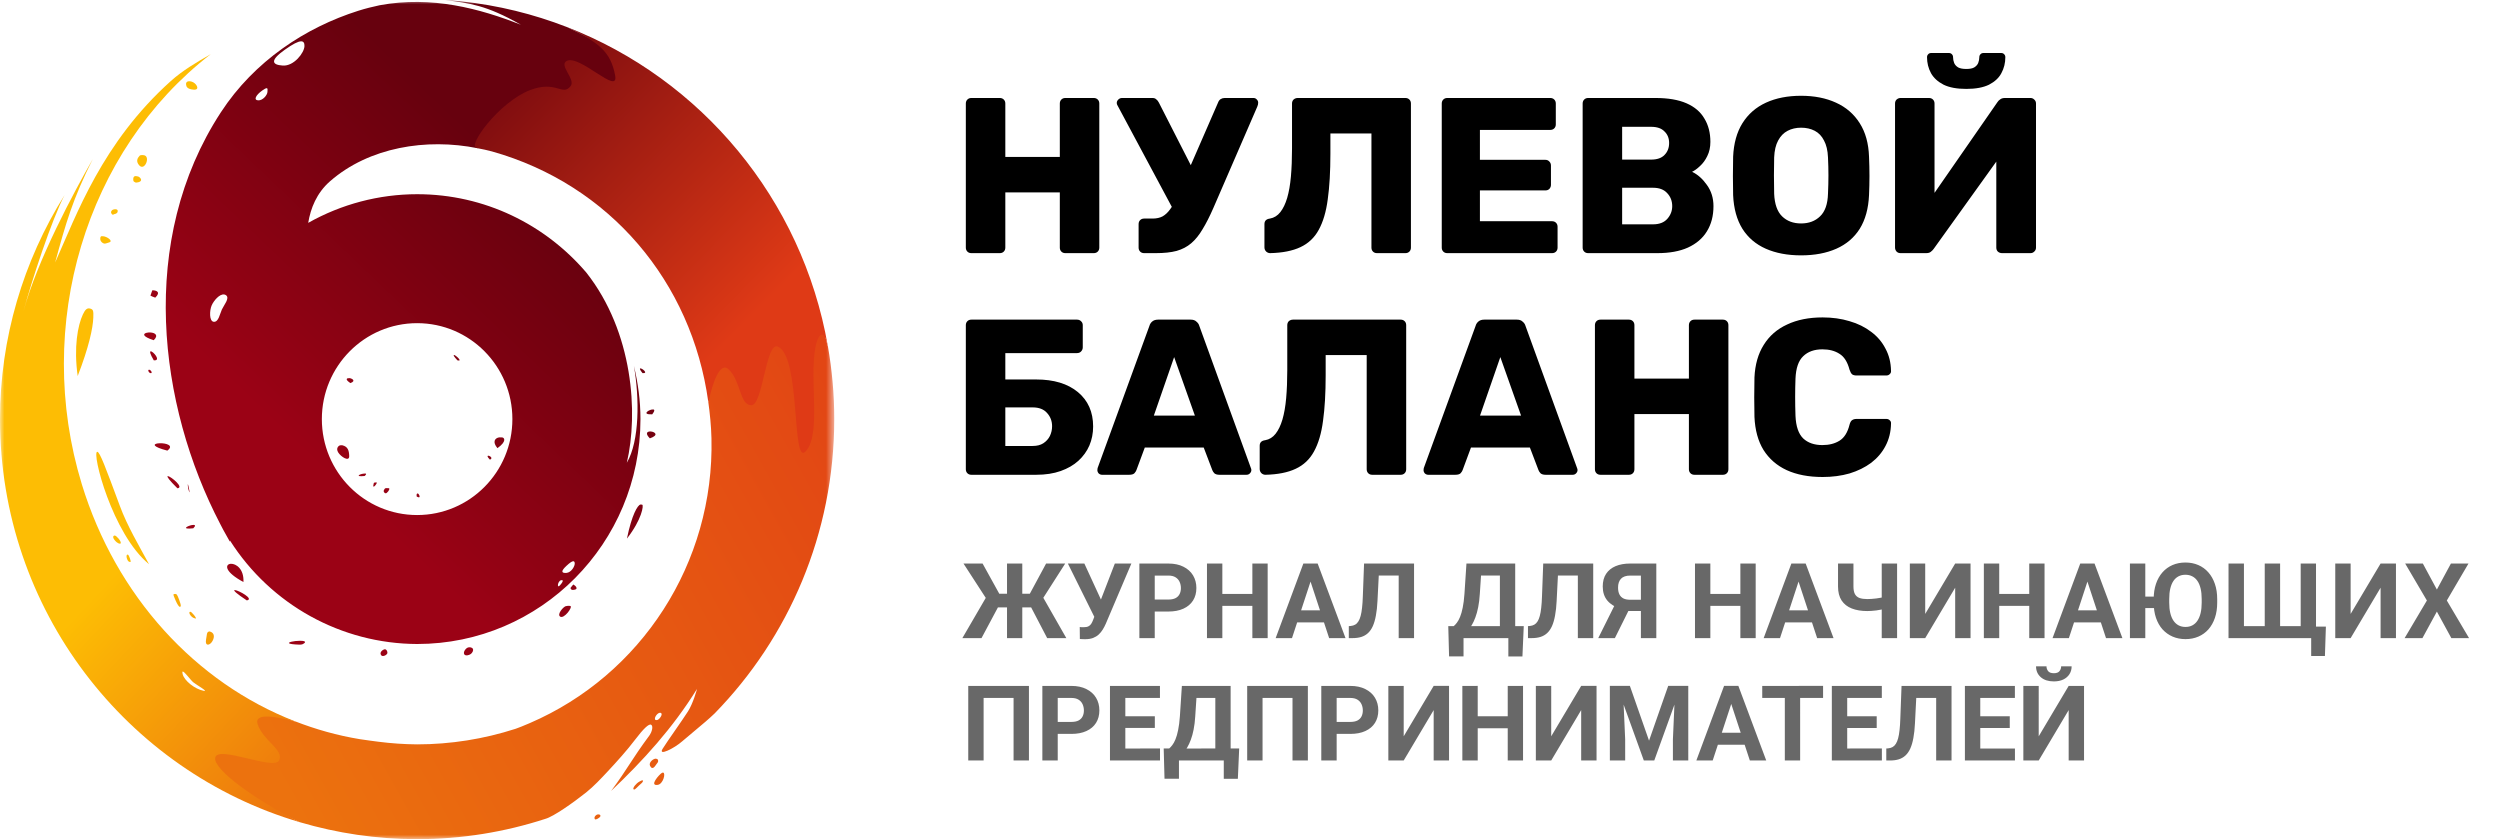
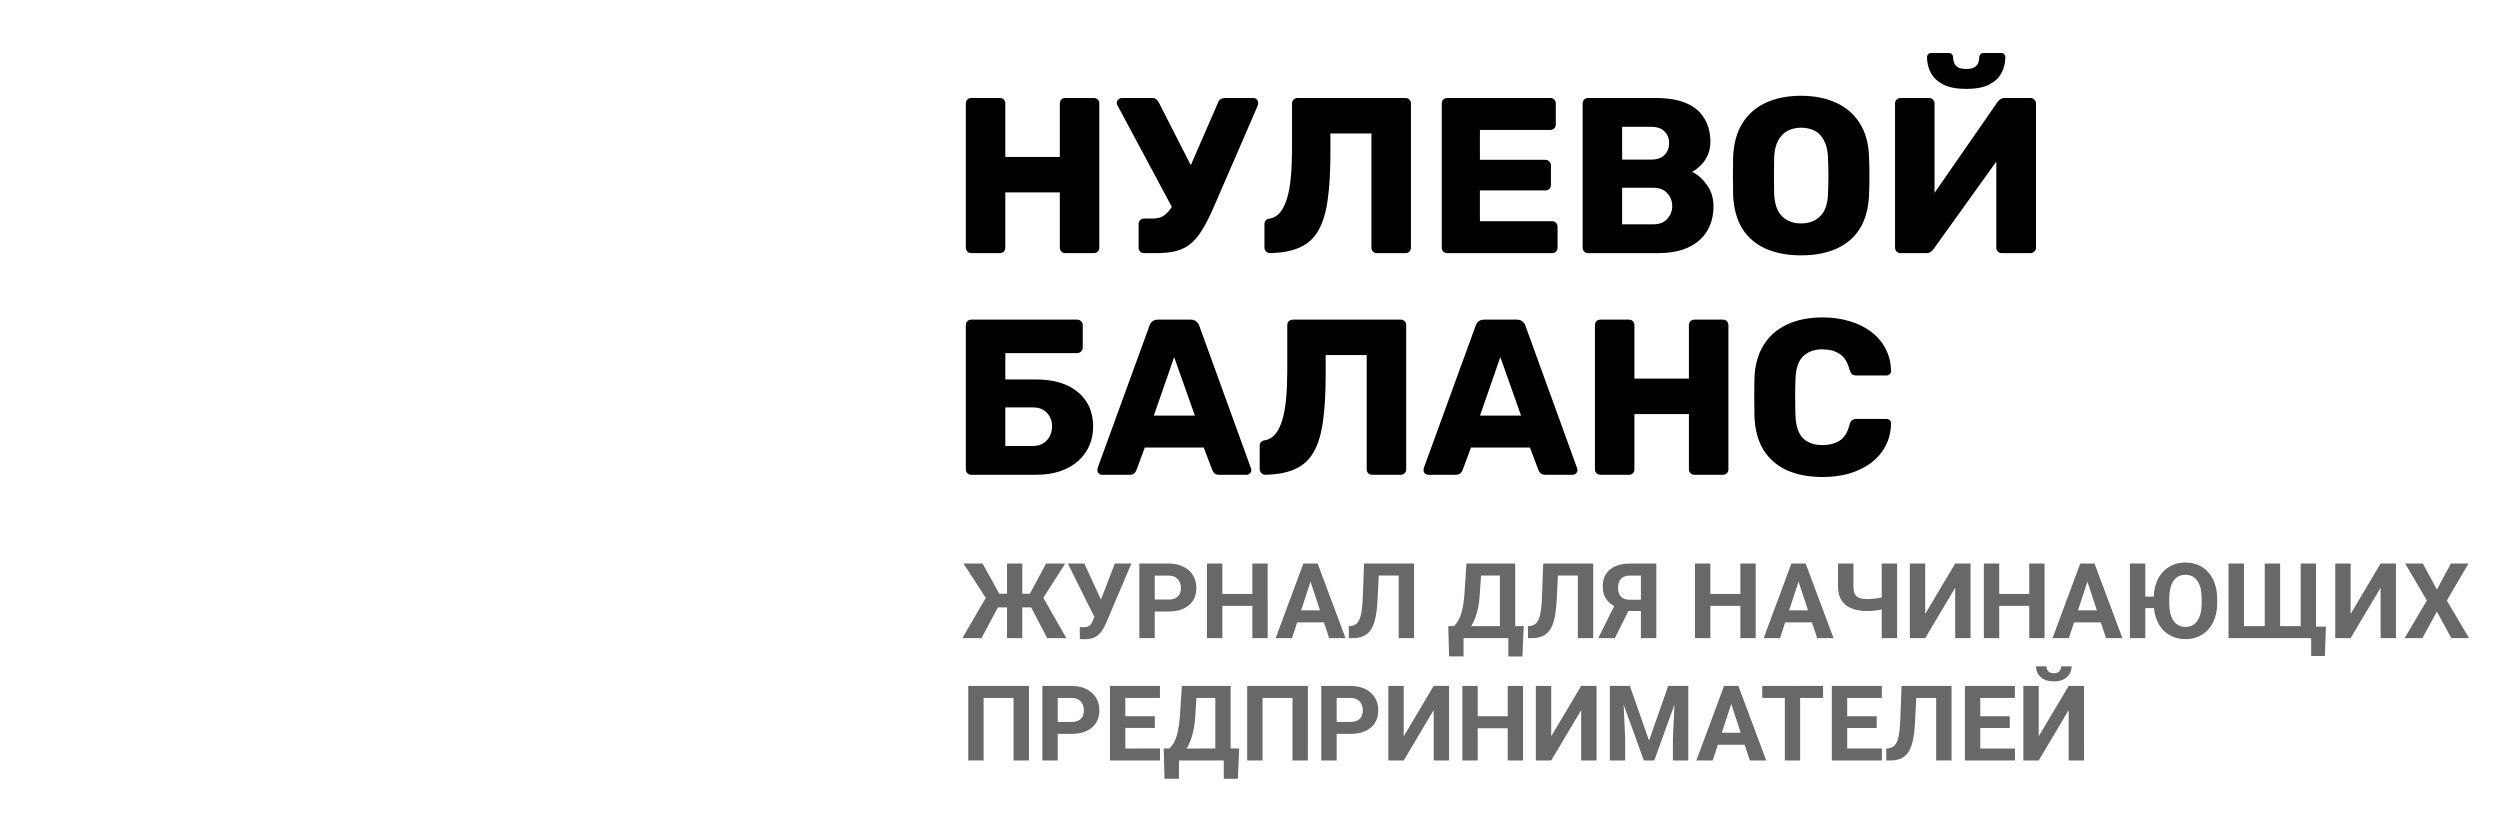
<svg xmlns="http://www.w3.org/2000/svg" width="286" height="96" viewBox="0 0 286 96" fill="none" version="1.1" id="svg14">
  <path d="M111.122 28.959C110.937 28.959 110.786 28.9 110.668 28.782C110.55 28.663 110.491 28.511 110.491 28.325V11.844C110.491 11.658 110.55 11.506 110.668 11.388C110.786 11.27 110.937 11.21 111.122 11.21H114.378C114.563 11.21 114.715 11.27 114.832 11.388C114.95 11.506 115.009 11.658 115.009 11.844V17.955H121.243V11.844C121.243 11.658 121.302 11.506 121.419 11.388C121.537 11.27 121.689 11.21 121.874 11.21H125.129C125.315 11.21 125.466 11.27 125.584 11.388C125.702 11.506 125.76 11.658 125.76 11.844V28.325C125.76 28.511 125.702 28.663 125.584 28.782C125.466 28.9 125.315 28.959 125.129 28.959H121.874C121.689 28.959 121.537 28.9 121.419 28.782C121.302 28.663 121.243 28.511 121.243 28.325V22.012H115.009V28.325C115.009 28.511 114.95 28.663 114.832 28.782C114.715 28.9 114.563 28.959 114.378 28.959H111.122ZM130.887 28.959C130.702 28.959 130.551 28.9 130.433 28.782C130.315 28.663 130.256 28.511 130.256 28.325V25.638C130.256 25.452 130.315 25.3 130.433 25.181C130.551 25.063 130.702 25.004 130.887 25.004H131.846C132.301 25.004 132.687 24.919 133.007 24.75C133.327 24.564 133.613 24.294 133.865 23.939C134.134 23.584 134.395 23.111 134.648 22.519L139.342 11.743C139.409 11.557 139.51 11.422 139.645 11.337C139.779 11.253 139.931 11.21 140.099 11.21H143.405C143.557 11.21 143.683 11.27 143.784 11.388C143.885 11.489 143.935 11.608 143.935 11.743C143.935 11.81 143.927 11.887 143.91 11.971C143.893 12.056 143.868 12.132 143.834 12.199L138.812 23.787C138.391 24.75 137.979 25.562 137.575 26.221C137.188 26.88 136.759 27.413 136.288 27.818C135.817 28.224 135.253 28.52 134.597 28.706C133.958 28.875 133.167 28.959 132.225 28.959H130.887ZM134.446 24.395L127.808 11.996C127.774 11.929 127.758 11.853 127.758 11.768C127.758 11.633 127.817 11.506 127.934 11.388C128.052 11.27 128.195 11.21 128.363 11.21H131.846C132.031 11.21 132.174 11.261 132.275 11.363C132.393 11.447 132.494 11.574 132.578 11.743L136.768 19.958L134.446 24.395ZM157.524 28.959C157.339 28.959 157.187 28.9 157.069 28.782C156.952 28.663 156.893 28.511 156.893 28.325V15.267H152.198V17.575C152.198 19.62 152.097 21.361 151.895 22.798C151.71 24.218 151.365 25.384 150.861 26.297C150.373 27.193 149.674 27.852 148.766 28.275C147.874 28.697 146.722 28.925 145.308 28.959C145.14 28.959 144.989 28.9 144.854 28.782C144.719 28.647 144.652 28.486 144.652 28.3V25.638C144.652 25.266 144.862 25.055 145.283 25.004C145.754 24.919 146.15 24.674 146.469 24.269C146.789 23.863 147.05 23.322 147.252 22.646C147.454 21.953 147.597 21.133 147.681 20.186C147.765 19.223 147.807 18.158 147.807 16.991V11.844C147.807 11.658 147.866 11.506 147.984 11.388C148.118 11.27 148.278 11.21 148.463 11.21H160.779C160.964 11.21 161.116 11.27 161.234 11.388C161.351 11.506 161.41 11.658 161.41 11.844V28.325C161.41 28.511 161.351 28.663 161.234 28.782C161.116 28.9 160.964 28.959 160.779 28.959H157.524ZM165.567 28.959C165.382 28.959 165.23 28.9 165.113 28.782C164.995 28.663 164.936 28.511 164.936 28.325V11.844C164.936 11.658 164.995 11.506 165.113 11.388C165.23 11.27 165.382 11.21 165.567 11.21H177.353C177.538 11.21 177.69 11.27 177.808 11.388C177.925 11.506 177.984 11.658 177.984 11.844V14.228C177.984 14.414 177.925 14.566 177.808 14.684C177.69 14.803 177.538 14.862 177.353 14.862H169.302V18.285H176.798C176.983 18.285 177.135 18.352 177.252 18.488C177.37 18.606 177.429 18.758 177.429 18.944V21.15C177.429 21.319 177.37 21.471 177.252 21.606C177.135 21.724 176.983 21.784 176.798 21.784H169.302V25.308H177.555C177.74 25.308 177.892 25.367 178.009 25.486C178.127 25.604 178.186 25.756 178.186 25.942V28.325C178.186 28.511 178.127 28.663 178.009 28.782C177.892 28.9 177.74 28.959 177.555 28.959H165.567ZM181.686 28.959C181.501 28.959 181.349 28.9 181.232 28.782C181.114 28.663 181.055 28.511 181.055 28.325V11.844C181.055 11.658 181.114 11.506 181.232 11.388C181.349 11.27 181.501 11.21 181.686 11.21H189.383C190.83 11.21 192.017 11.413 192.942 11.819C193.867 12.225 194.549 12.808 194.986 13.569C195.441 14.312 195.668 15.2 195.668 16.231C195.668 16.839 195.55 17.38 195.314 17.854C195.096 18.31 194.818 18.69 194.482 18.995C194.162 19.299 193.859 19.519 193.573 19.654C194.212 19.958 194.776 20.457 195.264 21.15C195.769 21.843 196.021 22.654 196.021 23.584C196.021 24.7 195.769 25.663 195.264 26.474C194.776 27.269 194.053 27.886 193.093 28.325C192.151 28.748 190.99 28.959 189.611 28.959H181.686ZM185.573 25.663H189.106C189.829 25.663 190.376 25.452 190.746 25.029C191.116 24.607 191.302 24.125 191.302 23.584C191.302 22.992 191.108 22.494 190.721 22.088C190.351 21.682 189.813 21.479 189.106 21.479H185.573V25.663ZM185.573 18.259H188.879C189.569 18.259 190.082 18.082 190.418 17.727C190.772 17.372 190.948 16.915 190.948 16.358C190.948 15.817 190.772 15.377 190.418 15.039C190.082 14.684 189.569 14.507 188.879 14.507H185.573V18.259ZM206.043 29.213C204.495 29.213 203.149 28.959 202.005 28.452C200.861 27.945 199.969 27.184 199.33 26.17C198.69 25.139 198.337 23.854 198.27 22.316C198.253 21.589 198.245 20.863 198.245 20.136C198.245 19.409 198.253 18.673 198.27 17.93C198.337 16.408 198.69 15.132 199.33 14.101C199.986 13.053 200.886 12.267 202.03 11.743C203.174 11.219 204.512 10.957 206.043 10.957C207.558 10.957 208.887 11.219 210.031 11.743C211.192 12.267 212.1 13.053 212.757 14.101C213.413 15.132 213.766 16.408 213.817 17.93C213.85 18.673 213.867 19.409 213.867 20.136C213.867 20.863 213.85 21.589 213.817 22.316C213.749 23.854 213.396 25.139 212.757 26.17C212.117 27.184 211.225 27.945 210.081 28.452C208.937 28.959 207.591 29.213 206.043 29.213ZM206.043 25.562C206.935 25.562 207.658 25.291 208.214 24.75C208.786 24.209 209.089 23.347 209.122 22.164C209.156 21.42 209.173 20.719 209.173 20.059C209.173 19.4 209.156 18.716 209.122 18.006C209.089 17.211 208.937 16.569 208.668 16.079C208.416 15.572 208.062 15.2 207.608 14.963C207.154 14.726 206.632 14.608 206.043 14.608C205.471 14.608 204.958 14.726 204.504 14.963C204.049 15.2 203.688 15.572 203.418 16.079C203.149 16.569 202.998 17.211 202.964 18.006C202.947 18.716 202.939 19.4 202.939 20.059C202.939 20.719 202.947 21.42 202.964 22.164C203.015 23.347 203.317 24.209 203.873 24.75C204.428 25.291 205.151 25.562 206.043 25.562ZM217.423 28.959C217.238 28.959 217.087 28.9 216.969 28.782C216.851 28.647 216.792 28.494 216.792 28.325V11.844C216.792 11.658 216.851 11.506 216.969 11.388C217.103 11.27 217.255 11.21 217.423 11.21H220.679C220.864 11.21 221.015 11.27 221.133 11.388C221.251 11.506 221.31 11.658 221.31 11.844V22.063L228.503 11.692C228.587 11.557 228.696 11.447 228.831 11.363C228.965 11.261 229.142 11.21 229.361 11.21H232.288C232.457 11.21 232.6 11.27 232.717 11.388C232.852 11.506 232.919 11.658 232.919 11.844V28.325C232.919 28.511 232.852 28.663 232.717 28.782C232.6 28.9 232.457 28.959 232.288 28.959H229.033C228.848 28.959 228.688 28.9 228.553 28.782C228.435 28.663 228.377 28.511 228.377 28.325V18.488L221.209 28.478C221.125 28.596 221.015 28.706 220.881 28.807C220.763 28.909 220.586 28.959 220.351 28.959H217.423ZM224.944 10.171C223.867 10.171 223.001 10.01 222.345 9.689C221.688 9.351 221.209 8.912 220.906 8.371C220.603 7.813 220.452 7.204 220.452 6.545C220.452 6.41 220.494 6.3 220.578 6.215C220.662 6.114 220.78 6.063 220.931 6.063H222.95C223.102 6.063 223.219 6.114 223.304 6.215C223.388 6.3 223.43 6.41 223.43 6.545C223.43 6.765 223.472 6.984 223.556 7.204C223.64 7.407 223.792 7.576 224.01 7.711C224.229 7.83 224.54 7.889 224.944 7.889C225.348 7.889 225.651 7.83 225.853 7.711C226.071 7.576 226.223 7.407 226.307 7.204C226.391 6.984 226.433 6.765 226.433 6.545C226.433 6.41 226.475 6.3 226.559 6.215C226.643 6.114 226.761 6.063 226.913 6.063H228.932C229.083 6.063 229.201 6.114 229.285 6.215C229.369 6.3 229.411 6.41 229.411 6.545C229.411 7.204 229.26 7.813 228.957 8.371C228.671 8.912 228.2 9.351 227.544 9.689C226.887 10.01 226.021 10.171 224.944 10.171ZM111.122 54.315C110.937 54.315 110.786 54.256 110.668 54.138C110.55 54.019 110.491 53.867 110.491 53.681V37.2C110.491 37.014 110.55 36.862 110.668 36.743C110.786 36.625 110.937 36.566 111.122 36.566H123.211C123.396 36.566 123.548 36.625 123.666 36.743C123.8 36.862 123.868 37.014 123.868 37.2V39.736C123.868 39.921 123.8 40.082 123.666 40.217C123.548 40.336 123.396 40.395 123.211 40.395H115.009V43.412H118.542C120.561 43.412 122.151 43.894 123.312 44.857C124.473 45.821 125.054 47.131 125.054 48.787C125.054 49.565 124.911 50.292 124.625 50.968C124.339 51.627 123.918 52.21 123.363 52.718C122.824 53.208 122.151 53.596 121.344 53.884C120.536 54.171 119.602 54.315 118.542 54.315H111.122ZM115.009 51.019H118.139C118.626 51.019 119.03 50.917 119.35 50.714C119.686 50.495 119.939 50.216 120.107 49.878C120.275 49.523 120.359 49.151 120.359 48.762C120.359 48.17 120.166 47.663 119.779 47.241C119.409 46.818 118.862 46.607 118.139 46.607H115.009V51.019ZM126.069 54.315C125.935 54.315 125.808 54.264 125.691 54.163C125.59 54.044 125.539 53.918 125.539 53.782C125.539 53.698 125.548 53.622 125.564 53.554L131.495 37.276C131.546 37.09 131.647 36.929 131.798 36.794C131.967 36.642 132.194 36.566 132.48 36.566H136.215C136.501 36.566 136.72 36.642 136.871 36.794C137.039 36.929 137.149 37.09 137.199 37.276L143.105 53.554C143.139 53.622 143.155 53.698 143.155 53.782C143.155 53.918 143.097 54.044 142.979 54.163C142.878 54.264 142.752 54.315 142.6 54.315H139.496C139.244 54.315 139.05 54.256 138.915 54.138C138.798 54.002 138.722 53.884 138.688 53.782L137.704 51.196H130.965L130.006 53.782C129.973 53.884 129.897 54.002 129.779 54.138C129.661 54.256 129.46 54.315 129.174 54.315H126.069ZM132 47.545H136.694L134.322 40.851L132 47.545ZM156.981 54.315C156.796 54.315 156.644 54.256 156.527 54.138C156.409 54.019 156.35 53.867 156.35 53.681V40.623H151.656V42.93C151.656 44.976 151.555 46.717 151.353 48.154C151.168 49.573 150.823 50.74 150.318 51.653C149.83 52.548 149.132 53.208 148.223 53.63C147.332 54.053 146.179 54.281 144.766 54.315C144.597 54.315 144.446 54.256 144.311 54.138C144.177 54.002 144.109 53.842 144.109 53.656V50.993C144.109 50.621 144.32 50.41 144.74 50.359C145.212 50.275 145.607 50.03 145.927 49.624C146.246 49.218 146.507 48.678 146.709 48.001C146.911 47.308 147.054 46.489 147.138 45.542C147.222 44.578 147.264 43.513 147.264 42.347V37.2C147.264 37.014 147.323 36.862 147.441 36.743C147.576 36.625 147.735 36.566 147.92 36.566H160.237C160.422 36.566 160.573 36.625 160.691 36.743C160.809 36.862 160.868 37.014 160.868 37.2V53.681C160.868 53.867 160.809 54.019 160.691 54.138C160.573 54.256 160.422 54.315 160.237 54.315H156.981ZM163.384 54.315C163.249 54.315 163.123 54.264 163.005 54.163C162.904 54.044 162.854 53.918 162.854 53.782C162.854 53.698 162.862 53.622 162.879 53.554L168.81 37.276C168.861 37.09 168.962 36.929 169.113 36.794C169.281 36.642 169.508 36.566 169.794 36.566H173.53C173.816 36.566 174.034 36.642 174.186 36.794C174.354 36.929 174.463 37.09 174.514 37.276L180.42 53.554C180.453 53.622 180.47 53.698 180.47 53.782C180.47 53.918 180.411 54.044 180.294 54.163C180.193 54.264 180.066 54.315 179.915 54.315H176.811C176.558 54.315 176.365 54.256 176.23 54.138C176.112 54.002 176.037 53.884 176.003 53.782L175.019 51.196H168.28L167.321 53.782C167.287 53.884 167.212 54.002 167.094 54.138C166.976 54.256 166.774 54.315 166.488 54.315H163.384ZM169.315 47.545H174.009L171.637 40.851L169.315 47.545ZM183.091 54.315C182.906 54.315 182.754 54.256 182.636 54.138C182.519 54.019 182.46 53.867 182.46 53.681V37.2C182.46 37.014 182.519 36.862 182.636 36.743C182.754 36.625 182.906 36.566 183.091 36.566H186.346C186.532 36.566 186.683 36.625 186.801 36.743C186.919 36.862 186.977 37.014 186.977 37.2V43.311H193.211V37.2C193.211 37.014 193.27 36.862 193.388 36.743C193.506 36.625 193.657 36.566 193.842 36.566H197.098C197.283 36.566 197.434 36.625 197.552 36.743C197.67 36.862 197.729 37.014 197.729 37.2V53.681C197.729 53.867 197.67 54.019 197.552 54.138C197.434 54.256 197.283 54.315 197.098 54.315H193.842C193.657 54.315 193.506 54.256 193.388 54.138C193.27 54.019 193.211 53.867 193.211 53.681V47.367H186.977V53.681C186.977 53.867 186.919 54.019 186.801 54.138C186.683 54.256 186.532 54.315 186.346 54.315H183.091ZM208.508 54.569C206.91 54.569 205.538 54.306 204.394 53.782C203.267 53.258 202.384 52.489 201.744 51.475C201.122 50.461 200.777 49.202 200.71 47.697C200.693 47.004 200.684 46.26 200.684 45.466C200.684 44.671 200.693 43.911 200.71 43.184C200.777 41.713 201.13 40.471 201.77 39.457C202.409 38.425 203.301 37.648 204.445 37.124C205.589 36.583 206.943 36.312 208.508 36.312C209.619 36.312 210.645 36.456 211.587 36.743C212.529 37.014 213.354 37.42 214.061 37.961C214.767 38.485 215.314 39.127 215.701 39.888C216.105 40.631 216.315 41.477 216.332 42.423C216.349 42.575 216.298 42.702 216.181 42.803C216.08 42.905 215.953 42.956 215.802 42.956H212.395C212.176 42.956 212.008 42.913 211.89 42.829C211.772 42.727 211.671 42.55 211.587 42.296C211.352 41.401 210.965 40.792 210.426 40.471C209.905 40.133 209.257 39.964 208.483 39.964C207.558 39.964 206.826 40.226 206.287 40.75C205.749 41.257 205.454 42.11 205.404 43.311C205.353 44.697 205.353 46.117 205.404 47.57C205.454 48.77 205.749 49.633 206.287 50.157C206.826 50.664 207.558 50.917 208.483 50.917C209.257 50.917 209.913 50.748 210.451 50.41C210.99 50.072 211.368 49.464 211.587 48.585C211.655 48.331 211.747 48.162 211.865 48.078C211.999 47.976 212.176 47.925 212.395 47.925H215.802C215.953 47.925 216.08 47.976 216.181 48.078C216.298 48.179 216.349 48.306 216.332 48.458C216.315 49.404 216.105 50.258 215.701 51.019C215.314 51.763 214.767 52.405 214.061 52.946C213.354 53.47 212.529 53.875 211.587 54.163C210.645 54.433 209.619 54.569 208.508 54.569Z" fill="black" id="path1" />
  <mask id="mask0_1061_191" style="mask-type:luminance" maskUnits="userSpaceOnUse" x="0" y="0" width="96" height="96">
-     <path d="M95.439 0H0V96H95.439V0Z" fill="white" id="path2" />
-   </mask>
+     </mask>
  <g mask="url(#mask0_1061_191)" id="g6">
-     <path d="M93.325 37.402C92.173 40.867 92.748 48.912 92.135 49.285C91.618 49.6 91.927 39.723 89.283 38.563C87.89 37.951 87.338 44.535 85.995 44.473C84.653 44.413 84.653 41.976 83.237 40.531C82.206 39.48 81.146 43.598 81.055 45.978C81.045 45.972 81.036 45.965 81.026 45.959C81.216 47.329 81.356 48.716 81.391 50.132C81.737 64.421 73.337 77.236 60.609 82.722C60.288 82.862 59.965 82.996 59.639 83.126C59.425 83.211 59.207 83.291 58.99 83.372C55.347 84.55 51.545 85.153 47.72 85.156C46.252 85.143 44.784 85.046 43.327 84.859C42.995 84.819 42.664 84.776 42.334 84.728C41.944 84.678 41.554 84.623 41.166 84.561C38.608 84.142 36.131 83.442 33.748 82.516C33.77 82.532 33.793 82.549 33.816 82.563C31.788 81.842 27.591 80.603 28.057 82.005C28.698 83.929 30.792 84.878 30.24 86.112C29.688 87.346 24.01 84.879 23.759 86.388C23.531 87.759 28.476 91.487 34.3 94.06C38.559 95.315 43.059 96 47.72 96C52.841 96 57.771 95.178 62.394 93.675C63.314 93.426 65.609 91.809 67.058 90.653C67.93 89.957 68.783 89.041 69.46 88.317C70.605 87.092 71.728 85.843 72.666 84.606C73.605 83.369 74.237 82.765 74.484 82.909C74.803 83.094 74.503 83.851 74.317 84.101C72.125 87.073 71.916 87.773 69.911 90.487C73.608 86.973 76.945 83.311 79.731 78.824C79.747 78.776 79.747 78.771 79.751 78.765C79.722 78.898 79.293 80.459 78.71 81.377C78.026 82.452 76.359 84.769 75.803 85.663C75.247 86.556 77.141 85.608 78.053 84.8C78.282 84.598 78.894 84.087 79.775 83.349C80.31 82.901 81.043 82.299 81.761 81.609C90.217 72.939 95.438 61.058 95.438 47.945C95.438 45.077 95.178 42.27 94.699 39.54C94.689 39.565 94.683 39.591 94.677 39.616C94.509 38.631 94.097 37.508 93.87 37.505C93.643 37.501 93.441 37.049 93.325 37.402ZM75.512 81.54C75.538 81.54 75.565 81.543 75.59 81.552C75.861 81.652 75.541 82.176 75.27 82.337C75.172 82.394 74.978 82.401 74.94 82.314C74.842 82.094 75.151 81.63 75.432 81.55C75.46 81.543 75.486 81.54 75.512 81.54ZM75.004 86.792C74.975 86.791 74.95 86.794 74.927 86.802C74.594 86.892 74.199 87.291 74.369 87.619C74.661 88.184 74.958 87.6 75.108 87.408C75.304 87.159 75.304 87.158 75.28 86.957C75.27 86.866 75.146 86.806 75.032 86.796C75.023 86.795 75.014 86.792 75.004 86.792ZM75.837 88.385C75.8 88.386 75.755 88.398 75.702 88.432C75.415 88.606 74.224 89.94 75.243 89.789C75.862 89.698 76.179 88.467 75.872 88.389C75.862 88.386 75.85 88.385 75.837 88.385ZM73.483 89.274C73.389 89.272 73.278 89.346 73.165 89.405C72.761 89.616 72.367 90.146 72.466 90.277C72.564 90.409 72.714 90.248 73.083 89.881C73.399 89.564 73.522 89.552 73.571 89.306C73.545 89.283 73.515 89.274 73.483 89.274ZM68.426 93.166C68.407 93.167 68.388 93.169 68.373 93.173C68.168 93.21 67.894 93.501 68.058 93.717C68.15 93.838 68.617 93.535 68.667 93.419C68.755 93.213 68.56 93.16 68.426 93.166Z" fill="url(#paint0_linear_1061_191)" id="path3" />
-     <path d="M50.922 0C53.678 0.38 55.576 0.54 59.596 2.834C54.868 0.969 49.376 -0.5 43.441 0.598C42.633 0.77 41.822 0.969 40.993 1.231C34.951 3.145 29.098 6.984 25.273 12.839C15.709 27.479 18.111 46.361 25.194 59.946C25.412 60.38 25.643 60.808 25.885 61.23C26.021 61.474 26.155 61.72 26.294 61.961L26.31 61.84C30.991 69.186 39.053 73.642 47.72 73.674C61.83 73.674 73.269 62.155 73.269 47.945C73.269 45.844 72.99 43.812 72.518 41.857C73.16 45.532 73.179 50.439 71.708 52.942C73.032 47.307 72.455 38.003 67.076 31.182C62.391 25.701 55.465 22.217 47.72 22.217C43.358 22.22 39.066 23.349 35.259 25.496C35.535 23.842 36.209 22.088 37.758 20.735C42.22 16.838 48.788 15.778 54.638 16.957C54.759 16.909 54.971 16.882 54.947 16.868C56.052 16.365 59.754 14.223 63.335 12.871C66.352 11.731 65.427 12.931 66.372 11.695C66.957 10.929 65.348 9.165 66.281 8.673C67.764 7.892 73.738 11.915 73.305 9.573C72.795 6.814 68.49 4.845 64.847 3.09C61.032 1.611 56.985 0.603 52.769 0.156C52.168 0.092 51.548 0.038 50.922 0ZM34.445 4.729C34.728 4.725 34.839 4.92 34.831 5.269C34.812 6.041 33.623 7.586 32.353 7.5H32.343C31.078 7.415 30.881 6.903 32.579 5.693C33.508 5.031 34.099 4.735 34.44 4.729H34.445ZM30.5 10.09C30.656 10.084 30.602 10.306 30.596 10.519C30.587 10.851 30.075 11.518 29.527 11.48C28.982 11.444 29.265 10.878 29.997 10.356C30.261 10.168 30.413 10.093 30.5 10.09ZM17.421 33.212C17.35 33.415 17.281 33.617 17.21 33.82C17.348 33.894 17.519 33.969 17.763 34.051C18.424 33.424 17.904 33.195 17.421 33.212ZM25.643 33.687C25.718 33.698 25.791 33.726 25.859 33.775C26.316 34.105 25.62 34.891 25.384 35.405C25.149 35.915 25.01 36.85 24.463 36.814C23.916 36.777 23.963 35.513 24.216 34.935C24.451 34.395 25.116 33.612 25.643 33.687ZM47.719 36.97C53.738 36.97 58.617 41.884 58.617 47.945C58.617 54.007 53.738 58.92 47.719 58.921C41.701 58.92 36.82 54.007 36.82 47.945C36.82 41.884 41.701 36.97 47.719 36.97ZM17.099 38.031C17.064 38.032 17.029 38.034 16.994 38.036C16.915 38.041 16.838 38.054 16.771 38.071C16.351 38.176 16.25 38.492 17.586 38.92C18.191 38.33 17.708 38.065 17.206 38.035C17.171 38.033 17.135 38.031 17.099 38.031ZM17.235 40.193C17.117 40.212 17.154 40.479 17.593 41.222C18.5 41.303 17.494 40.149 17.235 40.193ZM52.33 41.226C53.004 41.397 52.108 40.62 51.964 40.613C51.819 40.607 51.921 40.781 52.33 41.226ZM73.254 42.143C73.16 42.152 73.181 42.293 73.508 42.688C74.223 42.738 73.461 42.122 73.254 42.143ZM17.335 42.658C17.414 42.517 17.145 42.231 17.003 42.307C16.916 42.353 16.995 42.527 17.064 42.597C17.129 42.664 17.29 42.739 17.335 42.658ZM40.086 43.827C40.824 43.554 40.175 43.254 39.968 43.259C39.761 43.264 39.708 43.277 39.669 43.361C39.63 43.446 39.746 43.595 40.086 43.827ZM74.559 46.854C74.116 46.932 73.42 47.447 74.618 47.399C74.951 46.977 74.859 46.84 74.742 46.842C74.624 46.845 74.593 46.848 74.559 46.854ZM74.272 49.367C73.989 49.41 73.836 49.633 74.343 50.148C75.425 49.779 74.919 49.403 74.46 49.362C74.427 49.36 74.394 49.358 74.362 49.359C74.33 49.36 74.301 49.363 74.272 49.367ZM57.05 50.047C56.644 50.13 56.288 50.532 56.907 51.27C58.019 50.475 57.695 50.053 57.439 50.041C57.183 50.028 57.116 50.033 57.05 50.047ZM18.31 50.706C18.211 50.708 18.117 50.715 18.033 50.728C17.513 50.807 17.414 51.096 19.143 51.552C19.952 50.956 19.007 50.694 18.31 50.706ZM39.171 50.942C39.152 50.938 39.135 50.935 39.116 50.934C39.097 50.933 39.079 50.932 38.927 50.944C38.775 50.955 38.383 51.247 38.685 51.751C38.987 52.256 39.962 52.87 39.949 52.185C39.935 51.501 39.771 51.087 39.171 50.942ZM55.845 52.132C55.738 52.138 55.724 52.258 56.046 52.585C56.459 52.424 56.023 52.121 55.845 52.132ZM41.716 54.455C41.946 54.254 41.9 54.178 41.805 54.174C41.709 54.169 41.652 54.174 41.411 54.215C41.169 54.255 40.559 54.565 41.716 54.455ZM19.196 54.471C19.186 54.471 19.18 54.473 19.174 54.477C19.086 54.531 19.328 54.903 20.297 55.861C21.103 55.781 19.581 54.53 19.228 54.472C19.218 54.471 19.206 54.47 19.196 54.471ZM42.879 55.196C42.85 55.206 42.812 55.221 42.768 55.245C42.487 56.233 43.241 55.199 43.087 55.192C42.932 55.184 42.908 55.187 42.879 55.196ZM21.491 55.401C21.489 55.401 21.487 55.401 21.484 55.406C21.475 55.435 21.486 55.572 21.525 55.878C21.875 57.122 21.541 55.396 21.491 55.401ZM44.246 56.384C44.481 56.197 44.637 55.855 44.472 55.849C44.191 55.837 44.174 55.838 44.141 55.842C44.108 55.847 44.038 55.882 44.006 55.924C43.936 56.016 43.858 56.154 43.909 56.257C43.963 56.365 44.081 56.516 44.246 56.384ZM47.671 56.806C48.257 57.138 47.916 56.45 47.791 56.451C47.666 56.453 47.635 56.552 47.671 56.806ZM73.266 57.721C72.95 57.775 72.277 58.884 71.722 61.614C73.436 59.419 73.653 57.794 73.475 57.74C73.328 57.697 73.285 57.718 73.266 57.721ZM22.159 60.047C22.099 60.044 22.026 60.052 21.948 60.067C21.427 60.166 20.671 60.59 22.108 60.438C22.393 60.159 22.337 60.056 22.159 60.047ZM65.577 64.205C65.681 64.203 65.735 64.279 65.75 64.419C65.787 64.758 65.357 65.503 64.797 65.541C64.239 65.578 64.122 65.366 64.797 64.737C65.184 64.374 65.43 64.213 65.577 64.205ZM26.415 64.498C26.376 64.499 26.34 64.504 26.306 64.511C25.75 64.625 25.708 65.431 27.85 66.585C27.926 65.076 26.99 64.473 26.415 64.498ZM64.262 66.37C64.424 66.365 64.438 66.48 64.213 66.777C63.956 67.116 63.852 67.14 63.827 66.974C63.801 66.809 63.952 66.421 64.183 66.38C64.212 66.374 64.24 66.37 64.262 66.37ZM65.594 66.866C65.517 66.946 65.455 67.016 65.455 67.016L65.264 67.262C65.28 67.329 65.299 67.402 65.374 67.446C65.504 67.523 65.626 67.476 65.716 67.464C66.177 67.404 65.891 67.029 65.594 66.866ZM26.873 67.504C26.848 67.503 26.825 67.506 26.812 67.514C26.72 67.573 27.036 67.895 28.234 68.687C29.129 68.532 27.276 67.523 26.873 67.504ZM64.722 69.345C64.431 69.432 63.711 70.261 64.07 70.531C64.519 70.868 65.56 69.419 65.248 69.325C65.08 69.274 64.749 69.336 64.722 69.345ZM33.356 73.41C32.89 73.524 32.815 73.697 34.229 73.747C34.342 73.751 34.537 73.744 34.654 73.68C35.19 73.392 34.741 73.301 34.344 73.305C33.947 73.308 33.598 73.35 33.356 73.41ZM53.118 74.86C53.255 75.067 53.658 74.963 53.859 74.817C54.031 74.693 54.194 74.412 54.094 74.223C53.997 74.04 53.673 74.002 53.487 74.093C53.234 74.218 52.961 74.624 53.118 74.86ZM43.616 74.968C43.799 75.189 44.323 74.905 44.322 74.681C44.321 74.446 44.164 74.271 44.047 74.275C43.848 74.269 43.33 74.621 43.616 74.968Z" fill="url(#paint1_linear_1061_191)" id="path4" />
-     <path d="M24.11 6.196C22.503 7.118 20.899 8.051 19.539 9.273C11.665 16.349 8.776 24.533 6.308 30.031C7.513 25.571 8.341 22.705 10.618 18.192C8.452 21.987 4.261 29.766 2.689 35.601C3.589 32.203 5.945 25.046 7.388 22.317C2.657 29.864 0.002 38.708 -0 47.945C-0 69.791 14.481 88.22 34.3 94.06C29.334 91.581 24.389 88.06 24.616 86.689C24.867 85.18 31.386 88.21 31.937 86.977C32.49 85.743 30.115 84.775 29.474 82.85C29.008 81.449 31.769 82.011 33.815 82.563C33.792 82.55 33.77 82.531 33.747 82.516C22.362 78.096 13.274 68.189 9.356 55.386C3.809 37.23 9.802 17.248 24.11 6.196ZM21.907 9.332C21.416 9.203 21.264 9.426 21.286 9.653C21.308 9.88 21.373 10.198 22.16 10.257C22.948 10.315 22.465 9.478 21.907 9.332ZM15.931 18.919C16.54 19.592 17.204 17.993 16.54 17.775C16.496 17.76 16.102 17.682 15.97 17.82C15.719 18.085 15.519 18.463 15.931 18.919ZM15.26 20.682C15.273 20.748 15.312 20.772 15.384 20.815C15.48 20.872 15.522 20.897 15.608 20.888C16.336 20.813 16.2 20.438 15.906 20.241C15.851 20.203 15.789 20.172 15.566 20.147C15.342 20.122 15.19 20.27 15.26 20.682ZM13.078 24.497C13.342 24.453 13.495 24.324 13.459 24.074C13.449 24.011 13.345 23.925 13.168 23.935C12.991 23.946 12.815 24.001 12.745 24.143C12.671 24.292 12.696 24.357 12.801 24.499C12.905 24.641 12.996 24.511 13.078 24.497ZM11.988 27.062C11.912 27.04 11.837 27.027 11.65 27.019C11.462 27.011 11.453 27.294 11.482 27.443C11.519 27.63 11.72 27.807 11.876 27.854C12.032 27.9 12.13 27.845 12.516 27.723C12.902 27.602 12.436 27.195 11.988 27.062ZM9.48 35.975C8.9 37.218 8.42 39.7 8.888 43.018C10.158 39.731 10.63 37.561 10.675 36.335C10.704 35.541 10.665 35.403 10.317 35.302C9.974 35.202 9.748 35.4 9.48 35.975ZM11.128 51.686C10.454 51.688 12.839 61.103 17.048 64.544C15.862 62.35 14.572 60.199 13.711 57.876C12.062 53.426 11.413 51.686 11.128 51.686ZM13.793 62.178C13.879 62.079 13.745 61.835 13.572 61.625C13.413 61.432 13.222 61.266 13.139 61.265C12.966 61.261 12.816 61.429 13.139 61.819C13.464 62.209 13.744 62.235 13.793 62.178ZM14.644 63.458C14.49 63.392 14.408 63.615 14.537 63.958C14.666 64.3 14.827 64.292 14.929 64.286C15.031 64.28 14.755 63.505 14.644 63.458ZM20.231 68.026C20.167 67.965 20.076 67.932 19.956 67.956C19.873 68.009 19.699 67.827 20.097 68.711C20.495 69.594 20.648 69.48 20.681 69.305C20.715 69.13 20.324 68.116 20.231 68.026ZM21.792 69.986C21.642 69.969 21.59 70.148 21.808 70.42C22.026 70.692 22.237 70.722 22.366 70.759C22.495 70.795 22.35 70.55 22.186 70.351C22.023 70.153 21.857 69.993 21.792 69.986ZM24.052 72.258C23.964 72.23 23.876 72.225 23.775 72.318C23.674 72.41 23.678 72.488 23.566 73.206C23.454 73.923 23.941 73.847 24.226 73.457C24.511 73.067 24.639 72.447 24.052 72.258ZM20.908 76.823C21.094 76.804 21.801 77.805 22.124 78.064C22.521 78.383 23.884 79.14 23.307 79.031C22.294 78.84 21.064 77.871 20.887 77.093C20.845 76.907 20.857 76.829 20.908 76.823Z" fill="url(#paint2_linear_1061_191)" id="path5" />
-     <path d="M64.847 3.09C68.489 4.845 69.864 5.884 70.374 8.643C70.807 10.984 66.311 6.191 64.828 6.972C63.896 7.464 65.874 9.068 65.289 9.834C64.344 11.07 63.683 9.156 60.665 10.296C57.085 11.649 53.32 16.867 54.566 16.914C54.592 16.929 54.613 16.943 54.637 16.957C55.188 17.068 55.74 17.172 56.275 17.323C69.786 21.126 79.138 32.29 81.025 45.959C81.035 45.965 81.045 45.972 81.054 45.978C81.489 43.891 82.364 41.234 83.395 42.286C84.811 43.73 84.599 46.3 85.942 46.361C87.284 46.422 87.598 39.041 88.992 39.653C91.635 40.813 90.545 53.298 92.152 51.653C94.126 49.633 92.331 42.435 93.483 38.97C93.716 38.265 94.339 37.645 94.675 39.616C94.681 39.591 94.691 39.565 94.697 39.54C91.763 22.797 80.229 9.05 64.847 3.09Z" fill="url(#paint3_linear_1061_191)" id="path6" />
+     <path d="M50.922 0C53.678 0.38 55.576 0.54 59.596 2.834C54.868 0.969 49.376 -0.5 43.441 0.598C42.633 0.77 41.822 0.969 40.993 1.231C34.951 3.145 29.098 6.984 25.273 12.839C15.709 27.479 18.111 46.361 25.194 59.946C25.412 60.38 25.643 60.808 25.885 61.23C26.021 61.474 26.155 61.72 26.294 61.961L26.31 61.84C30.991 69.186 39.053 73.642 47.72 73.674C61.83 73.674 73.269 62.155 73.269 47.945C73.269 45.844 72.99 43.812 72.518 41.857C73.16 45.532 73.179 50.439 71.708 52.942C73.032 47.307 72.455 38.003 67.076 31.182C62.391 25.701 55.465 22.217 47.72 22.217C43.358 22.22 39.066 23.349 35.259 25.496C35.535 23.842 36.209 22.088 37.758 20.735C42.22 16.838 48.788 15.778 54.638 16.957C54.759 16.909 54.971 16.882 54.947 16.868C56.052 16.365 59.754 14.223 63.335 12.871C66.352 11.731 65.427 12.931 66.372 11.695C66.957 10.929 65.348 9.165 66.281 8.673C67.764 7.892 73.738 11.915 73.305 9.573C72.795 6.814 68.49 4.845 64.847 3.09C61.032 1.611 56.985 0.603 52.769 0.156C52.168 0.092 51.548 0.038 50.922 0ZM34.445 4.729C34.728 4.725 34.839 4.92 34.831 5.269C34.812 6.041 33.623 7.586 32.353 7.5H32.343C31.078 7.415 30.881 6.903 32.579 5.693C33.508 5.031 34.099 4.735 34.44 4.729H34.445ZM30.5 10.09C30.656 10.084 30.602 10.306 30.596 10.519C30.587 10.851 30.075 11.518 29.527 11.48C28.982 11.444 29.265 10.878 29.997 10.356C30.261 10.168 30.413 10.093 30.5 10.09ZM17.421 33.212C17.35 33.415 17.281 33.617 17.21 33.82C17.348 33.894 17.519 33.969 17.763 34.051C18.424 33.424 17.904 33.195 17.421 33.212ZM25.643 33.687C25.718 33.698 25.791 33.726 25.859 33.775C26.316 34.105 25.62 34.891 25.384 35.405C25.149 35.915 25.01 36.85 24.463 36.814C23.916 36.777 23.963 35.513 24.216 34.935C24.451 34.395 25.116 33.612 25.643 33.687ZM47.719 36.97C53.738 36.97 58.617 41.884 58.617 47.945C58.617 54.007 53.738 58.92 47.719 58.921C41.701 58.92 36.82 54.007 36.82 47.945C36.82 41.884 41.701 36.97 47.719 36.97ZM17.099 38.031C17.064 38.032 17.029 38.034 16.994 38.036C16.915 38.041 16.838 38.054 16.771 38.071C16.351 38.176 16.25 38.492 17.586 38.92C18.191 38.33 17.708 38.065 17.206 38.035C17.171 38.033 17.135 38.031 17.099 38.031ZM17.235 40.193C17.117 40.212 17.154 40.479 17.593 41.222C18.5 41.303 17.494 40.149 17.235 40.193ZM52.33 41.226C53.004 41.397 52.108 40.62 51.964 40.613C51.819 40.607 51.921 40.781 52.33 41.226ZM73.254 42.143C73.16 42.152 73.181 42.293 73.508 42.688C74.223 42.738 73.461 42.122 73.254 42.143ZM17.335 42.658C17.414 42.517 17.145 42.231 17.003 42.307C16.916 42.353 16.995 42.527 17.064 42.597C17.129 42.664 17.29 42.739 17.335 42.658ZM40.086 43.827C40.824 43.554 40.175 43.254 39.968 43.259C39.761 43.264 39.708 43.277 39.669 43.361C39.63 43.446 39.746 43.595 40.086 43.827ZM74.559 46.854C74.116 46.932 73.42 47.447 74.618 47.399C74.951 46.977 74.859 46.84 74.742 46.842C74.624 46.845 74.593 46.848 74.559 46.854ZM74.272 49.367C73.989 49.41 73.836 49.633 74.343 50.148C75.425 49.779 74.919 49.403 74.46 49.362C74.427 49.36 74.394 49.358 74.362 49.359C74.33 49.36 74.301 49.363 74.272 49.367ZM57.05 50.047C56.644 50.13 56.288 50.532 56.907 51.27C58.019 50.475 57.695 50.053 57.439 50.041C57.183 50.028 57.116 50.033 57.05 50.047ZM18.31 50.706C18.211 50.708 18.117 50.715 18.033 50.728C17.513 50.807 17.414 51.096 19.143 51.552C19.952 50.956 19.007 50.694 18.31 50.706ZM39.171 50.942C39.152 50.938 39.135 50.935 39.116 50.934C39.097 50.933 39.079 50.932 38.927 50.944C38.775 50.955 38.383 51.247 38.685 51.751C38.987 52.256 39.962 52.87 39.949 52.185C39.935 51.501 39.771 51.087 39.171 50.942ZM55.845 52.132C55.738 52.138 55.724 52.258 56.046 52.585C56.459 52.424 56.023 52.121 55.845 52.132M41.716 54.455C41.946 54.254 41.9 54.178 41.805 54.174C41.709 54.169 41.652 54.174 41.411 54.215C41.169 54.255 40.559 54.565 41.716 54.455ZM19.196 54.471C19.186 54.471 19.18 54.473 19.174 54.477C19.086 54.531 19.328 54.903 20.297 55.861C21.103 55.781 19.581 54.53 19.228 54.472C19.218 54.471 19.206 54.47 19.196 54.471ZM42.879 55.196C42.85 55.206 42.812 55.221 42.768 55.245C42.487 56.233 43.241 55.199 43.087 55.192C42.932 55.184 42.908 55.187 42.879 55.196ZM21.491 55.401C21.489 55.401 21.487 55.401 21.484 55.406C21.475 55.435 21.486 55.572 21.525 55.878C21.875 57.122 21.541 55.396 21.491 55.401ZM44.246 56.384C44.481 56.197 44.637 55.855 44.472 55.849C44.191 55.837 44.174 55.838 44.141 55.842C44.108 55.847 44.038 55.882 44.006 55.924C43.936 56.016 43.858 56.154 43.909 56.257C43.963 56.365 44.081 56.516 44.246 56.384ZM47.671 56.806C48.257 57.138 47.916 56.45 47.791 56.451C47.666 56.453 47.635 56.552 47.671 56.806ZM73.266 57.721C72.95 57.775 72.277 58.884 71.722 61.614C73.436 59.419 73.653 57.794 73.475 57.74C73.328 57.697 73.285 57.718 73.266 57.721ZM22.159 60.047C22.099 60.044 22.026 60.052 21.948 60.067C21.427 60.166 20.671 60.59 22.108 60.438C22.393 60.159 22.337 60.056 22.159 60.047ZM65.577 64.205C65.681 64.203 65.735 64.279 65.75 64.419C65.787 64.758 65.357 65.503 64.797 65.541C64.239 65.578 64.122 65.366 64.797 64.737C65.184 64.374 65.43 64.213 65.577 64.205ZM26.415 64.498C26.376 64.499 26.34 64.504 26.306 64.511C25.75 64.625 25.708 65.431 27.85 66.585C27.926 65.076 26.99 64.473 26.415 64.498ZM64.262 66.37C64.424 66.365 64.438 66.48 64.213 66.777C63.956 67.116 63.852 67.14 63.827 66.974C63.801 66.809 63.952 66.421 64.183 66.38C64.212 66.374 64.24 66.37 64.262 66.37ZM65.594 66.866C65.517 66.946 65.455 67.016 65.455 67.016L65.264 67.262C65.28 67.329 65.299 67.402 65.374 67.446C65.504 67.523 65.626 67.476 65.716 67.464C66.177 67.404 65.891 67.029 65.594 66.866ZM26.873 67.504C26.848 67.503 26.825 67.506 26.812 67.514C26.72 67.573 27.036 67.895 28.234 68.687C29.129 68.532 27.276 67.523 26.873 67.504ZM64.722 69.345C64.431 69.432 63.711 70.261 64.07 70.531C64.519 70.868 65.56 69.419 65.248 69.325C65.08 69.274 64.749 69.336 64.722 69.345ZM33.356 73.41C32.89 73.524 32.815 73.697 34.229 73.747C34.342 73.751 34.537 73.744 34.654 73.68C35.19 73.392 34.741 73.301 34.344 73.305C33.947 73.308 33.598 73.35 33.356 73.41ZM53.118 74.86C53.255 75.067 53.658 74.963 53.859 74.817C54.031 74.693 54.194 74.412 54.094 74.223C53.997 74.04 53.673 74.002 53.487 74.093C53.234 74.218 52.961 74.624 53.118 74.86ZM43.616 74.968C43.799 75.189 44.323 74.905 44.322 74.681C44.321 74.446 44.164 74.271 44.047 74.275C43.848 74.269 43.33 74.621 43.616 74.968Z" fill="url(#paint1_linear_1061_191)" id="path4" />
  </g>
  <path d="m 113.475,69.484 -3.252,-5.016 h 2.185 l 1.91,3.457 h 1.483 l -0.229,1.559 z M 114.307,69.215 112.285,73 h -2.191 l 2.795,-4.805 z m 2.642,-4.746 V 73 h -1.746 v -8.531 z m 4.91,0 -3.205,5.016 h -2.086 l -0.228,-1.559 h 1.471 l 1.863,-3.457 z M 119.797,73 117.822,69.215 119.246,68.195 121.988,73 Z m 5.642,-3.094 2.098,-5.437 h 1.893 l -2.924,6.879 c -0.102,0.234 -0.219,0.459 -0.352,0.674 -0.129,0.211 -0.283,0.4 -0.463,0.568 -0.179,0.164 -0.394,0.295 -0.644,0.393 -0.25,0.094 -0.549,0.141 -0.897,0.141 -0.086,0 -0.191,-0.002 -0.316,-0.006 -0.125,-0.004 -0.225,-0.01 -0.299,-0.018 l -0.012,-1.371 c 0.047,0.012 0.122,0.019 0.223,0.024 h 0.223 c 0.23,0 0.412,-0.033 0.545,-0.1 0.132,-0.066 0.238,-0.16 0.316,-0.281 0.082,-0.125 0.154,-0.272 0.217,-0.44 z m -1.388,-5.437 1.945,4.225 0.545,1.939 -1.307,0.023 -3.07,-6.187 z m 9.615,5.49 h -2.174 v -1.371 h 2.174 c 0.336,0 0.609,-0.055 0.82,-0.164 0.211,-0.113 0.366,-0.27 0.463,-0.469 0.098,-0.199 0.147,-0.424 0.147,-0.674 0,-0.254 -0.049,-0.49 -0.147,-0.709 -0.097,-0.219 -0.252,-0.395 -0.463,-0.527 -0.211,-0.133 -0.484,-0.199 -0.82,-0.199 h -1.564 V 73 h -1.758 v -8.531 h 3.322 c 0.668,0 1.24,0.121 1.717,0.363 0.48,0.238 0.847,0.568 1.101,0.99 0.254,0.422 0.381,0.904 0.381,1.447 0,0.551 -0.127,1.027 -0.381,1.43 -0.254,0.402 -0.621,0.713 -1.101,0.932 -0.477,0.219 -1.049,0.328 -1.717,0.328 z m 10.102,-2.016 v 1.371 h -4.454 v -1.371 z m -3.932,-3.475 V 73 h -1.758 v -8.531 z m 5.185,0 V 73 h -1.751 v -8.531 z m 5.104,1.459 -2.32,7.072 h -1.869 l 3.169,-8.531 h 1.19 z m 1.928,7.072 -2.326,-7.072 -0.188,-1.459 h 1.201 L 153.928,73 Z m -0.106,-3.176 v 1.377 h -4.506 v -1.377 z m 8.567,-5.355 v 1.377 h -4.243 v -1.377 z m 1.254,0 V 73 h -1.758 v -8.531 z m -5.719,0 h 1.752 l -0.217,4.283 c -0.031,0.641 -0.092,1.197 -0.182,1.67 -0.086,0.473 -0.203,0.875 -0.351,1.207 -0.149,0.328 -0.332,0.594 -0.551,0.797 -0.215,0.199 -0.469,0.346 -0.762,0.439 C 155.445,72.955 155.111,73 154.736,73 h -0.433 v -1.371 l 0.222,-0.018 c 0.192,-0.019 0.36,-0.07 0.504,-0.152 0.145,-0.082 0.268,-0.205 0.369,-0.369 0.106,-0.164 0.192,-0.373 0.258,-0.627 0.071,-0.258 0.125,-0.572 0.164,-0.943 0.043,-0.371 0.073,-0.805 0.088,-1.301 z m 17.004,7.16 V 73 h -6.147 v -1.371 z m -5.625,0 v 3.463 h -1.653 l -0.093,-3.463 z m 6.89,0 -0.152,3.469 h -1.611 v -3.469 z m -2.232,-7.16 v 1.377 h -4.107 v -1.377 z m 1.254,0 V 73 h -1.752 v -8.531 z m -5.578,0 h 1.758 l -0.229,3.475 c -0.035,0.574 -0.098,1.082 -0.187,1.523 -0.086,0.438 -0.192,0.822 -0.317,1.154 -0.121,0.332 -0.256,0.623 -0.404,0.873 -0.149,0.246 -0.305,0.461 -0.469,0.645 -0.164,0.18 -0.33,0.34 -0.498,0.48 -0.168,0.137 -0.332,0.264 -0.492,0.381 h -1.008 v -1.371 h 0.393 c 0.113,-0.094 0.232,-0.223 0.357,-0.387 0.129,-0.164 0.25,-0.385 0.363,-0.662 0.117,-0.281 0.219,-0.637 0.305,-1.066 0.09,-0.43 0.156,-0.953 0.199,-1.57 z m 13.248,0 v 1.377 h -4.242 v -1.377 z m 1.254,0 V 73 h -1.758 v -8.531 z m -5.719,0 h 1.752 l -0.217,4.283 c -0.031,0.641 -0.092,1.197 -0.182,1.67 -0.086,0.473 -0.203,0.875 -0.351,1.207 -0.149,0.328 -0.332,0.594 -0.551,0.797 -0.215,0.199 -0.469,0.346 -0.762,0.439 C 175.941,72.955 175.607,73 175.232,73 h -0.433 v -1.371 l 0.222,-0.018 c 0.192,-0.019 0.36,-0.07 0.504,-0.152 0.145,-0.082 0.268,-0.205 0.37,-0.369 0.105,-0.164 0.191,-0.373 0.257,-0.627 0.071,-0.258 0.125,-0.572 0.164,-0.943 0.043,-0.371 0.073,-0.805 0.088,-1.301 z m 11.783,5.432 h -2.32 l -0.592,-0.246 c -0.668,-0.211 -1.18,-0.527 -1.535,-0.949 -0.352,-0.422 -0.527,-0.959 -0.527,-1.611 0,-0.574 0.126,-1.055 0.38,-1.442 0.258,-0.391 0.621,-0.685 1.09,-0.885 0.473,-0.199 1.033,-0.299 1.682,-0.299 h 2.976 V 73 h -1.763 v -7.154 h -1.213 c -0.481,0 -0.834,0.119 -1.061,0.357 -0.226,0.238 -0.34,0.576 -0.34,1.014 0,0.32 0.053,0.584 0.159,0.791 0.105,0.203 0.259,0.355 0.463,0.457 0.203,0.098 0.459,0.146 0.767,0.146 h 1.828 z M 186.635,69.191 184.742,73 h -1.904 l 1.898,-3.809 z m 12.961,-1.248 v 1.371 h -4.453 v -1.371 z m -3.932,-3.475 V 73 h -1.758 v -8.531 z m 5.186,0 V 73 h -1.752 v -8.531 z m 5.103,1.459 -2.32,7.072 h -1.869 l 3.17,-8.531 h 1.189 z m 1.928,7.072 -2.326,-7.072 -0.188,-1.459 h 1.201 L 209.756,73 Z m -0.106,-3.176 v 1.377 h -4.505 v -1.377 z m 2.496,-5.355 h 1.764 v 2.619 c 0,0.375 0.057,0.668 0.17,0.879 0.117,0.211 0.293,0.359 0.527,0.445 0.239,0.082 0.534,0.123 0.885,0.123 0.133,0 0.289,-0.006 0.469,-0.018 0.184,-0.012 0.371,-0.029 0.562,-0.053 0.192,-0.027 0.375,-0.057 0.551,-0.088 0.176,-0.035 0.322,-0.074 0.44,-0.117 v 1.371 c -0.118,0.039 -0.264,0.076 -0.44,0.111 -0.176,0.035 -0.359,0.066 -0.551,0.094 -0.191,0.024 -0.378,0.041 -0.562,0.053 -0.18,0.012 -0.336,0.018 -0.469,0.018 -0.679,0 -1.269,-0.098 -1.769,-0.293 -0.5,-0.195 -0.889,-0.5 -1.166,-0.914 -0.274,-0.418 -0.411,-0.955 -0.411,-1.611 z m 4.999,0 h 1.757 V 73 h -1.757 z m 4.974,5.766 3.428,-5.766 h 1.758 V 73 h -1.758 V 67.234 L 220.244,73 h -1.758 v -8.531 h 1.758 z m 12.399,-2.291 v 1.371 h -4.454 v -1.371 z m -3.932,-3.475 V 73 h -1.758 v -8.531 z m 5.185,0 V 73 h -1.751 V 64.469 Z M 239,65.928 236.68,73 h -1.869 l 3.169,-8.531 h 1.19 z m 1.928,7.072 -2.326,-7.072 -0.188,-1.459 h 1.201 L 242.803,73 Z m -0.106,-3.176 v 1.377 h -4.506 v -1.377 z m 4.6,-5.355 V 73 h -1.758 v -8.531 z m 1.629,3.779 v 1.318 h -2.326 V 68.248 Z m 6.597,0.287 v 0.404 c 0,0.648 -0.087,1.23 -0.263,1.746 -0.176,0.516 -0.424,0.955 -0.744,1.318 -0.321,0.359 -0.703,0.635 -1.149,0.826 -0.441,0.191 -0.931,0.287 -1.471,0.287 -0.535,0 -1.025,-0.096 -1.47,-0.287 -0.442,-0.191 -0.826,-0.467 -1.155,-0.826 -0.324,-0.363 -0.574,-0.803 -0.75,-1.318 -0.175,-0.516 -0.263,-1.098 -0.263,-1.746 v -0.404 c 0,-0.652 0.088,-1.234 0.263,-1.746 0.176,-0.516 0.424,-0.955 0.745,-1.318 0.324,-0.363 0.707,-0.641 1.148,-0.832 0.445,-0.191 0.936,-0.287 1.471,-0.287 0.539,0 1.029,0.096 1.47,0.287 0.446,0.191 0.829,0.469 1.149,0.832 0.324,0.363 0.574,0.803 0.75,1.318 0.18,0.512 0.269,1.094 0.269,1.746 z m -1.775,0.404 v -0.416 c 0,-0.453 -0.041,-0.852 -0.123,-1.195 -0.082,-0.344 -0.203,-0.633 -0.363,-0.867 -0.16,-0.234 -0.356,-0.41 -0.586,-0.527 -0.231,-0.121 -0.494,-0.182 -0.791,-0.182 -0.297,0 -0.561,0.06 -0.791,0.182 -0.227,0.117 -0.42,0.293 -0.58,0.527 -0.157,0.234 -0.276,0.523 -0.358,0.867 -0.082,0.344 -0.123,0.742 -0.123,1.195 v 0.416 c 0,0.449 0.041,0.848 0.123,1.195 0.082,0.344 0.203,0.635 0.364,0.873 0.16,0.234 0.355,0.412 0.585,0.533 0.231,0.121 0.495,0.182 0.791,0.182 0.297,0 0.559,-0.061 0.786,-0.182 0.23,-0.121 0.423,-0.299 0.58,-0.533 0.16,-0.238 0.281,-0.529 0.363,-0.873 0.082,-0.348 0.123,-0.746 0.123,-1.195 z m 14.209,2.742 -0.111,3.369 H 264.4 v -2.057 h -0.714 v -1.312 z m -11.139,-7.213 h 1.764 v 7.16 h 2.379 v -7.16 h 1.758 v 7.16 h 2.355 v -7.16 h 1.752 V 73 h -10.008 z m 13.969,5.766 3.428,-5.766 h 1.758 V 73 H 272.34 V 67.234 L 268.912,73 h -1.758 v -8.531 h 1.758 z m 8.262,-5.766 1.605,2.977 1.606,-2.977 h 2.01 l -2.479,4.23 2.543,4.301 h -2.027 L 278.779,69.965 277.127,73 h -2.039 l 2.549,-4.301 -2.485,-4.23 z m -159.463,14 V 87 h -1.758 v -7.154 h -3.428 V 87 h -1.757 v -8.531 z m 4.857,5.49 h -2.173 v -1.371 h 2.173 c 0.336,0 0.61,-0.055 0.821,-0.164 0.211,-0.113 0.365,-0.27 0.463,-0.469 0.097,-0.199 0.146,-0.424 0.146,-0.674 0,-0.254 -0.049,-0.49 -0.146,-0.709 -0.098,-0.219 -0.252,-0.395 -0.463,-0.527 -0.211,-0.133 -0.485,-0.199 -0.821,-0.199 h -1.564 V 87 h -1.758 v -8.531 h 3.322 c 0.668,0 1.241,0.121 1.717,0.363 0.481,0.238 0.848,0.568 1.102,0.99 0.254,0.422 0.381,0.904 0.381,1.447 0,0.551 -0.127,1.027 -0.381,1.43 -0.254,0.402 -0.621,0.713 -1.102,0.932 -0.476,0.219 -1.049,0.328 -1.717,0.328 z m 10.137,1.67 V 87 h -4.541 v -1.371 z m -3.967,-7.16 V 87 h -1.758 v -8.531 z m 3.375,3.475 v 1.336 h -3.949 v -1.336 z m 0.586,-3.475 v 1.377 h -4.535 v -1.377 z m 7.799,7.16 V 87 h -6.146 v -1.371 z m -5.625,0 v 3.463 h -1.652 l -0.094,-3.463 z m 6.891,0 -0.153,3.469 H 140 v -3.469 z m -2.233,-7.16 v 1.377 h -4.107 v -1.377 z m 1.254,0 V 87 h -1.752 v -8.531 z m -5.578,0 h 1.758 l -0.229,3.475 c -0.035,0.574 -0.097,1.082 -0.187,1.523 -0.086,0.438 -0.192,0.822 -0.317,1.154 -0.121,0.332 -0.255,0.623 -0.404,0.873 -0.148,0.246 -0.305,0.461 -0.469,0.645 -0.164,0.18 -0.33,0.34 -0.498,0.48 -0.168,0.137 -0.332,0.264 -0.492,0.381 h -1.008 v -1.371 h 0.393 c 0.113,-0.094 0.232,-0.223 0.357,-0.387 0.129,-0.164 0.25,-0.385 0.364,-0.662 0.117,-0.281 0.218,-0.637 0.304,-1.066 0.09,-0.43 0.157,-0.953 0.2,-1.57 z m 14.414,0 V 87 h -1.758 v -7.154 h -3.427 V 87 h -1.758 v -8.531 z m 4.858,5.49 h -2.174 v -1.371 h 2.174 c 0.335,0 0.609,-0.055 0.82,-0.164 0.211,-0.113 0.365,-0.27 0.463,-0.469 0.097,-0.199 0.146,-0.424 0.146,-0.674 0,-0.254 -0.049,-0.49 -0.146,-0.709 -0.098,-0.219 -0.252,-0.395 -0.463,-0.527 -0.211,-0.133 -0.485,-0.199 -0.82,-0.199 h -1.565 V 87 h -1.758 v -8.531 h 3.323 c 0.667,0 1.24,0.121 1.716,0.363 0.481,0.238 0.848,0.568 1.102,0.99 0.254,0.422 0.381,0.904 0.381,1.447 0,0.551 -0.127,1.027 -0.381,1.43 -0.254,0.402 -0.621,0.713 -1.102,0.932 -0.476,0.219 -1.049,0.328 -1.716,0.328 z m 6.105,0.275 3.428,-5.766 h 1.758 V 87 h -1.758 V 81.234 L 160.584,87 h -1.758 v -8.531 h 1.758 z m 12.398,-2.291 v 1.371 h -4.453 v -1.371 z m -3.931,-3.475 V 87 h -1.758 v -8.531 z m 5.185,0 V 87 h -1.752 v -8.531 z m 3.223,5.766 3.428,-5.766 h 1.758 V 87 h -1.758 V 81.234 L 177.459,87 h -1.758 v -8.531 h 1.758 z m 7.512,-5.766 h 1.488 l 2.191,6.264 2.192,-6.264 h 1.488 L 189.248,87 h -1.195 z m -0.803,0 h 1.482 l 0.27,6.105 V 87 h -1.752 z m 7.482,0 h 1.489 V 87 h -1.758 v -2.426 z m 6.604,1.459 -2.32,7.072 h -1.87 l 3.17,-8.531 h 1.19 z m 1.928,7.072 -2.327,-7.072 -0.187,-1.459 h 1.201 L 202.057,87 Z m -0.106,-3.176 v 1.377 h -4.506 v -1.377 z m 5.86,-5.355 V 87 h -1.752 v -8.531 z m 2.625,0 v 1.377 H 201.6 v -1.377 z m 6.726,7.16 V 87 h -4.541 V 85.629 Z M 211.32,78.469 V 87 h -1.758 v -8.531 z m 3.375,3.475 v 1.336 h -3.949 v -1.336 z m 0.586,-3.475 v 1.377 h -4.535 v -1.377 z m 6.721,0 v 1.377 h -4.242 v -1.377 z m 1.254,0 V 87 h -1.758 v -8.531 z m -5.719,0 h 1.752 l -0.217,4.283 c -0.031,0.641 -0.092,1.197 -0.181,1.67 -0.086,0.473 -0.203,0.875 -0.352,1.207 -0.148,0.328 -0.332,0.594 -0.551,0.797 -0.215,0.199 -0.468,0.346 -0.761,0.439 C 216.934,86.955 216.6,87 216.225,87 h -0.434 v -1.371 l 0.223,-0.018 c 0.191,-0.019 0.359,-0.07 0.504,-0.152 0.144,-0.082 0.267,-0.205 0.369,-0.369 0.105,-0.164 0.191,-0.373 0.258,-0.627 0.07,-0.258 0.125,-0.572 0.164,-0.943 0.043,-0.371 0.072,-0.805 0.087,-1.301 z m 12.973,7.16 V 87 h -4.541 v -1.371 z m -3.967,-7.16 V 87 h -1.758 v -8.531 z m 3.375,3.475 v 1.336 h -3.949 v -1.336 z m 0.586,-3.475 v 1.377 h -4.535 v -1.377 z m 2.725,5.766 3.427,-5.766 h 1.758 V 87 h -1.758 V 81.234 L 233.229,87 h -1.758 v -8.531 h 1.758 z m 2.566,-8.004 h 1.201 c 0,0.336 -0.084,0.635 -0.252,0.896 -0.164,0.258 -0.398,0.461 -0.703,0.609 -0.305,0.145 -0.664,0.217 -1.078,0.217 -0.629,0 -1.127,-0.16 -1.494,-0.48 -0.364,-0.32 -0.545,-0.734 -0.545,-1.242 h 1.195 c 0,0.203 0.063,0.385 0.188,0.545 0.129,0.16 0.347,0.24 0.656,0.24 0.305,0 0.519,-0.08 0.644,-0.24 0.125,-0.16 0.188,-0.342 0.188,-0.545 z" fill="#686868" id="path7" />
  <defs id="defs14">
    <linearGradient id="paint0_linear_1061_191" x1="29.36" y1="85.006" x2="115.508" y2="37.064" gradientUnits="userSpaceOnUse">
      <stop stop-color="#EC720E" id="stop7" />
      <stop offset="1" stop-color="#DF3A16" id="stop8" />
    </linearGradient>
    <linearGradient id="paint1_linear_1061_191" x1="21.867" y1="39.454" x2="49.361" y2="10.628" gradientUnits="userSpaceOnUse">
      <stop stop-color="#9B0215" id="stop9" />
      <stop offset="1" stop-color="#67010E" id="stop10" />
    </linearGradient>
    <linearGradient id="paint2_linear_1061_191" x1="10.135" y1="68.84" x2="34.951" y2="92.122" gradientUnits="userSpaceOnUse">
      <stop stop-color="#FDBD04" id="stop11" />
      <stop offset="1" stop-color="#EC720E" id="stop12" />
    </linearGradient>
    <linearGradient id="paint3_linear_1061_191" x1="51.188" y1="3.54" x2="85.233" y2="37.075" gradientUnits="userSpaceOnUse">
      <stop stop-color="#67010E" id="stop13" />
      <stop offset="1" stop-color="#DF3A16" id="stop14" />
    </linearGradient>
  </defs>
</svg>